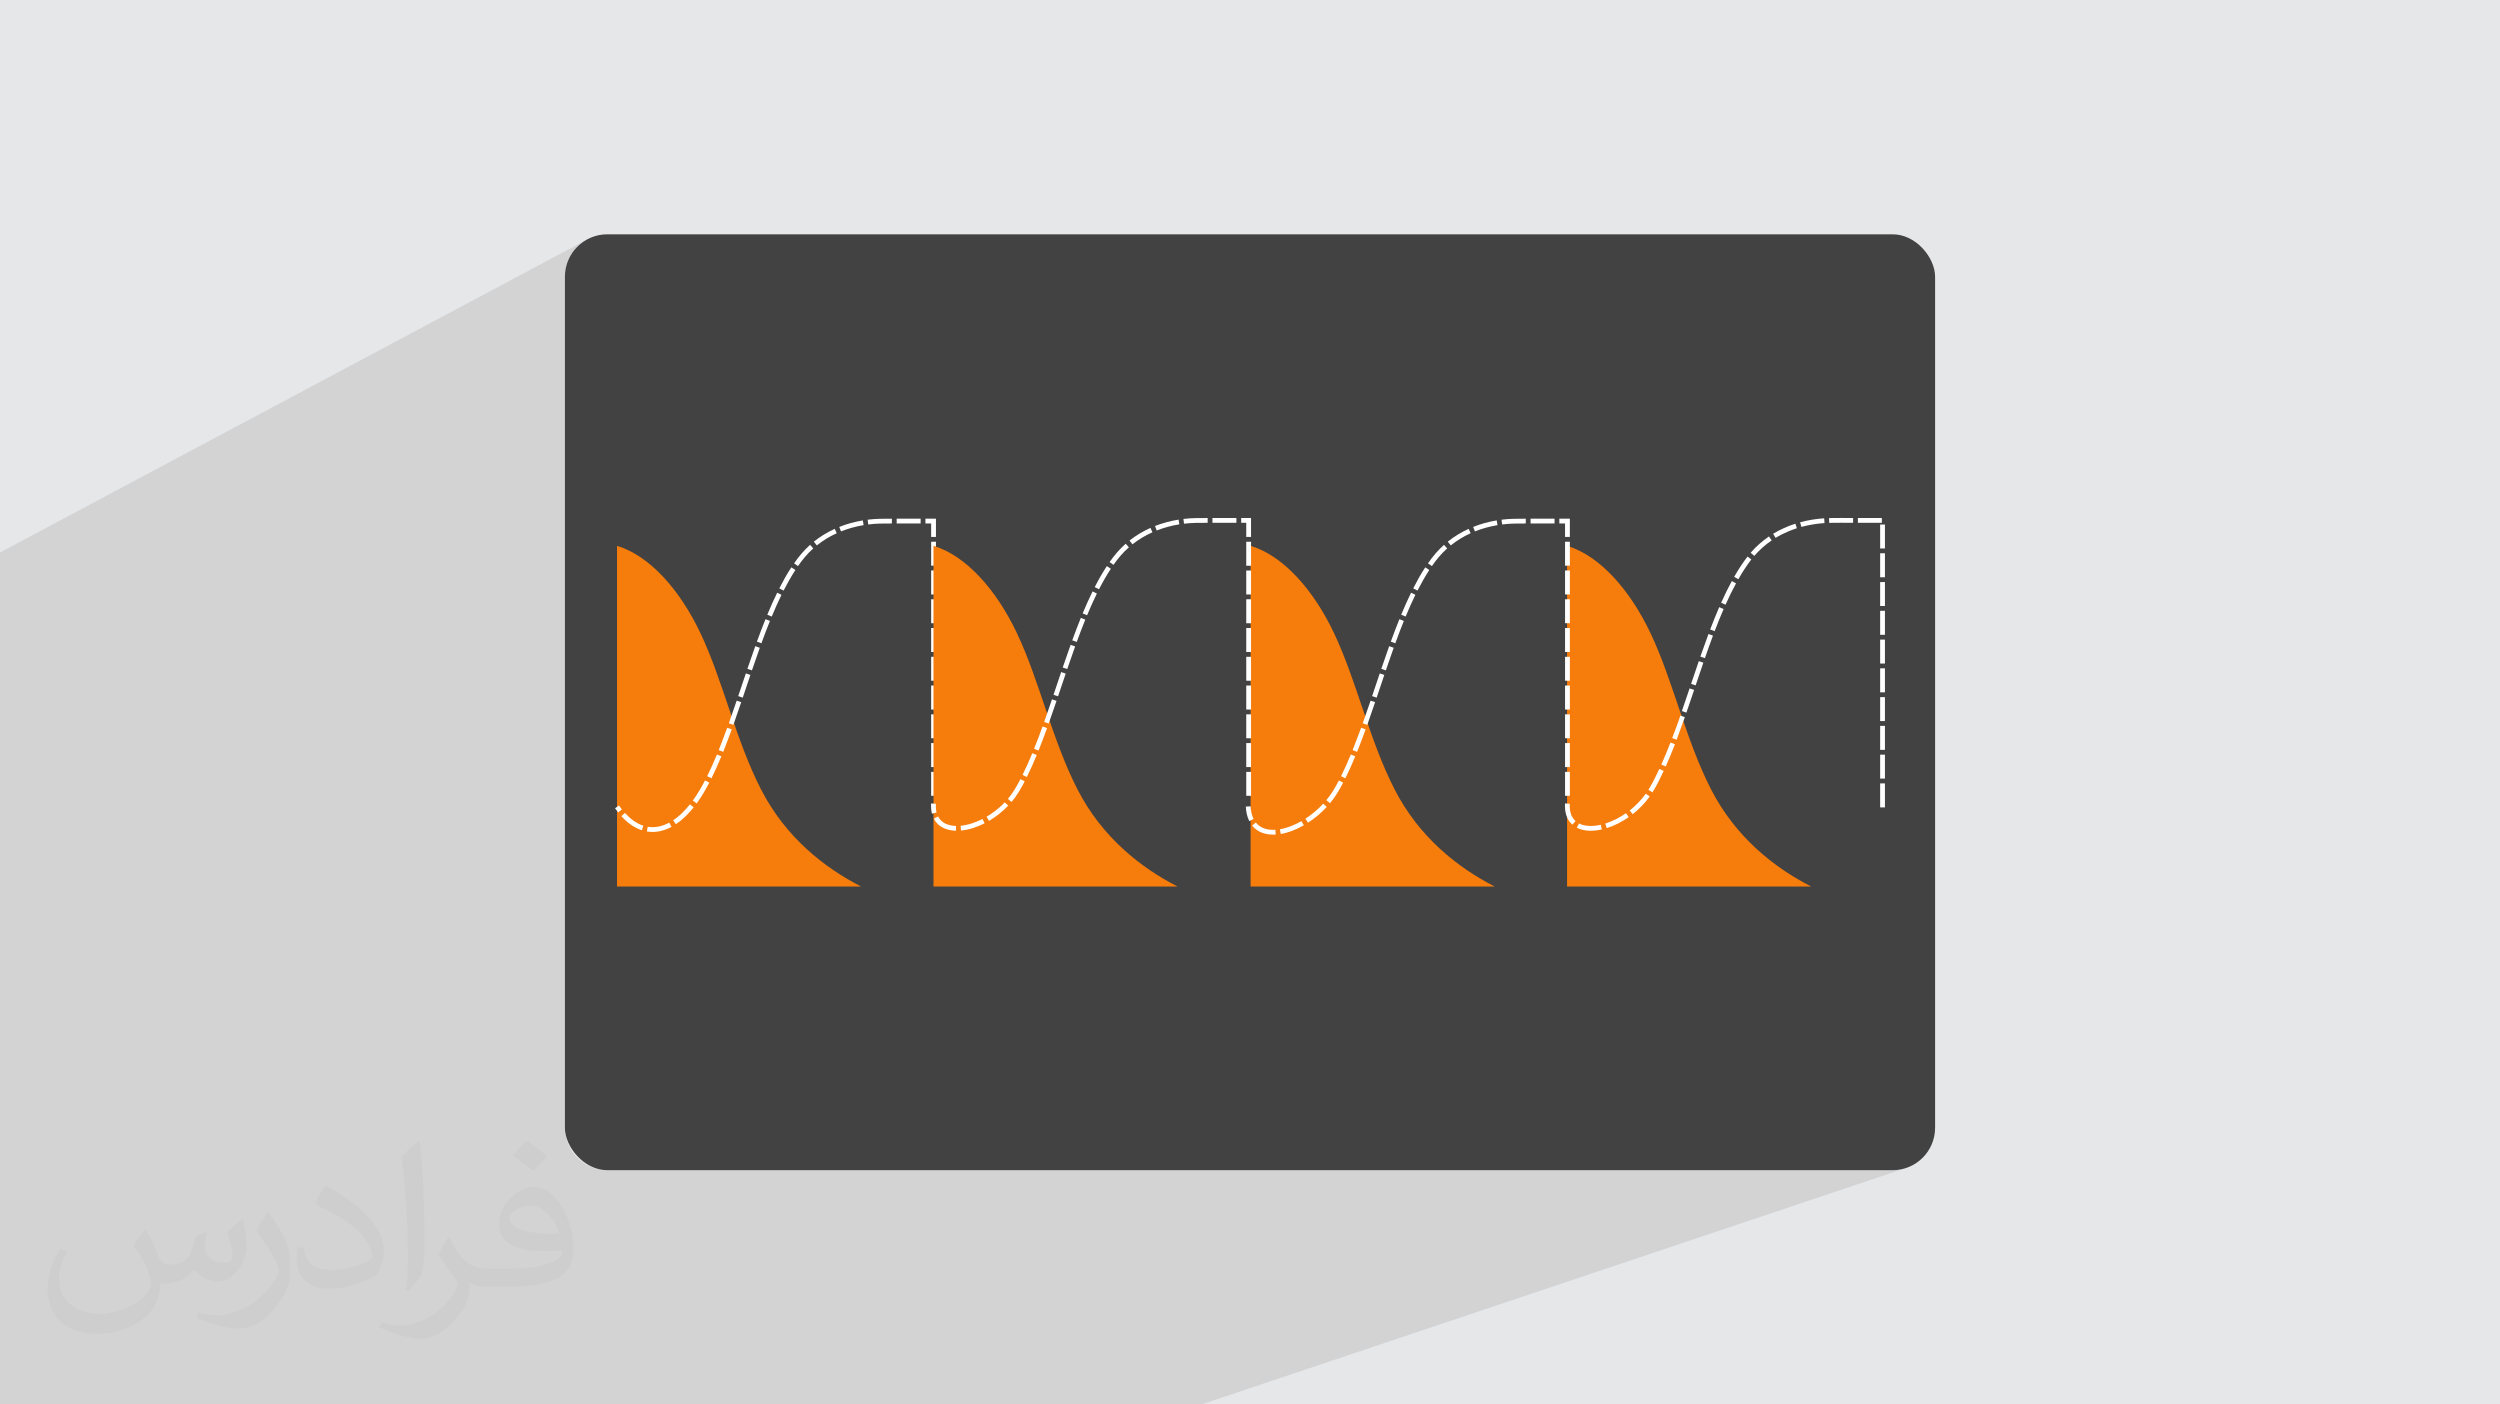
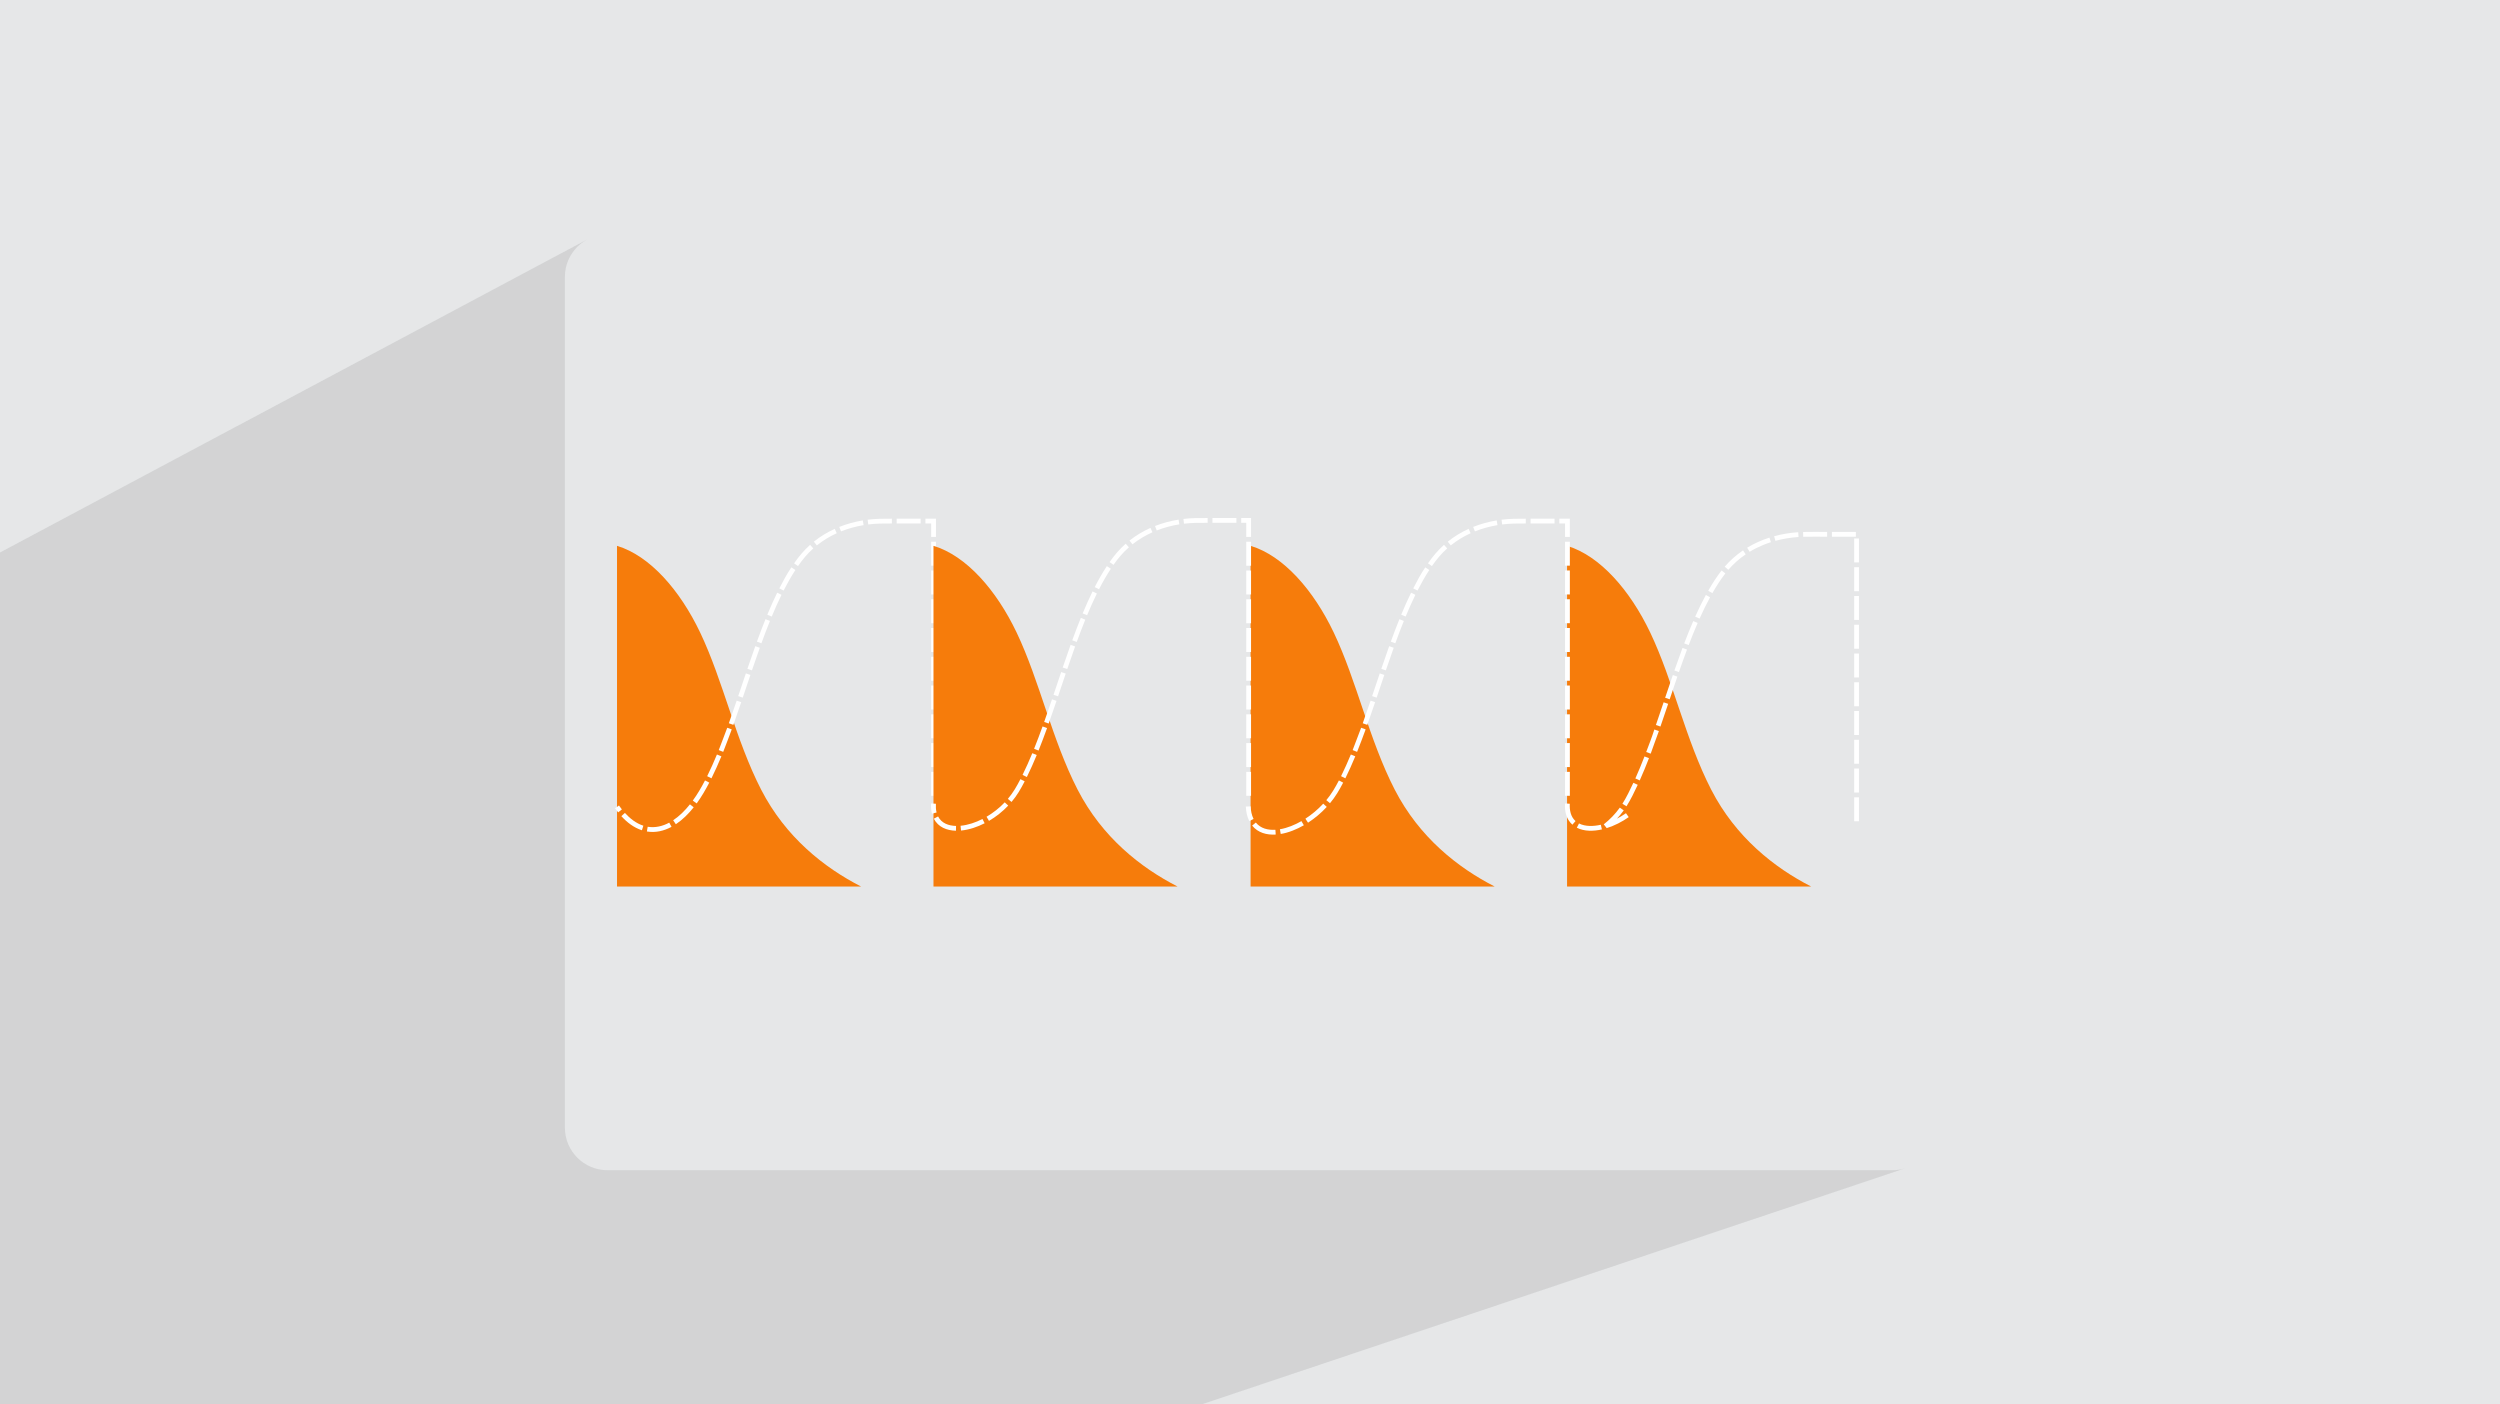
<svg xmlns="http://www.w3.org/2000/svg" xml:space="preserve" width="94.192mm" height="52.917mm" version="1.1" style="shape-rendering:geometricPrecision; text-rendering:geometricPrecision; image-rendering:optimizeQuality; fill-rule:evenodd; clip-rule:evenodd" viewBox="0 0 9404.92 5283.66">
  <defs>
    <style type="text/css">
   
    .fil3 {fill:#434242}
    .fil4 {fill:#F67C0B}
    .fil5 {fill:white;fill-rule:nonzero}
    .fil2 {fill:#373435;fill-opacity:0.031}
    .fil1 {fill:#2B2A29;fill-opacity:0.102}
    .fil0 {fill:#E6E7E8}
   
  </style>
  </defs>
  <g id="Layer_x0020_1">
    <polygon class="fil0" points="-0,0 9404.92,0 9404.92,5283.66 -0,5283.66 " />
    <polygon class="fil1" points="4519.28,5283.66 -0,5283.66 -0,2078.42 2208.9,900.79 2195.72,908.81 2183.41,918.03 2172.05,928.36 2161.72,939.72 2152.5,952.03 2144.47,965.2 2137.72,979.16 2132.33,993.82 2128.39,1009.1 2125.95,1024.92 2125.12,1041.19 2125.12,4242.48 2125.95,4258.75 2128.39,4274.57 2132.33,4289.85 2137.72,4304.5 2144.47,4318.46 2152.5,4331.63 2161.72,4343.94 2172.05,4355.31 2183.41,4365.63 2195.72,4374.86 2208.9,4382.87 2222.84,4389.62 2237.51,4395.02 2252.79,4398.97 2268.61,4401.41 2284.88,4402.24 7120.03,4402.24 7136.31,4401.41 7152.12,4398.97 7167.4,4395.02 " />
-     <path class="fil2" d="M548.54 4627.69c17.95,27.21 29.6,53.36 40.96,82.43 8.45,16.91 12.93,48.09 52.57,48.09 11.61,0 28.28,-3.42 43.06,-11.61 16.63,-8.73 29.32,-21.94 35.94,-42l15.85 -53.36 38.57 -19.02 2.64 2.64c-5.27,20.09 -6.59,39.36 -6.59,54.43 0,44.63 38.57,61.56 69.22,61.56 17.95,0 34.09,-8.73 34.09,-25.11 0,-21.13 -8.98,-57.06 -20.62,-89.29 17.95,-17.95 35.94,-35.94 56.53,-50.47l3.17 1.6c8.98,38.04 14,75.56 14,100.66 0,24.57 -10.83,51.79 -19.81,69.49 -18.49,34.87 -51.25,62.62 -90.87,62.62 -30.1,0 -63.65,-15.07 -86.66,-43.06l-1.32 0c-21.66,26.96 -55.22,51.25 -108.86,51.25l-16.63 0c-2.64,35.41 -10.29,60.49 -21.94,82.95 -31.95,62.34 -126.81,106.47 -216.1,106.47 -124.17,0 -186.51,-71.59 -186.51,-166.96 0,-58.91 19.27,-113.6 48.88,-152.42l24.29 10.04c-18.49,35.41 -30.91,68.68 -30.91,101.45 0,89.29 72.66,131.83 156.4,131.83 77.68,0 173.83,-49.41 191.28,-106.72 -6.59,-62.62 -30.1,-91.93 -66.04,-148.99 10.83,-19.02 24.83,-38.04 42.28,-58.38l3.17 0 0 0 0 0 -0.02 -0.09zm1432.13 -336.04c26.15,16.39 51.79,35.66 76.87,57.85 -14,19.81 -31.45,37.79 -53.11,53.64 -25.11,-20.34 -50.19,-37.79 -75.84,-56.27 17.42,-19.55 34.62,-38.29 52.04,-55.22l0 0 0 0 0 0 0 0 0 0 0.03 0zm13.47 244.11c-42.28,0 -76.87,27.75 -76.87,48.34 0,44.13 84.53,57.85 185.72,57.31 -12.68,-51.79 -57.06,-105.68 -108.86,-105.68l0.01 0.03zm-94.86 236.19c54.96,0 103.04,-1.6 139.74,-10.83 40.96,-10.29 75.56,-30.91 75.56,-45.17 0,-3.7 0,-8.19 -1.32,-11.89 -22.98,2.11 -49.41,2.11 -72.38,2.11 -74.49,0 -131.55,-16.91 -154.02,-58.66 -5.55,-11.61 -9.51,-24.57 -9.51,-39.36 0,-40.43 17.42,-79.79 48.09,-107 25.61,-22.45 53.89,-36.44 82.67,-36.44 52.04,0 93.51,41.75 122.57,107.54 15.85,35.94 26.68,77.4 26.68,129.72 0,34.87 -9.51,64.19 -31.17,85.85 -40.43,39.11 -114.92,53.89 -229.04,53.89l-51.79 0 0 0 -13.47 0c-28.28,0 -48.62,-5.02 -64.72,-17.42l-2.64 0c0.79,6.59 1.32,12.93 1.32,19.02 0,25.61 -8.45,58.38 -25.61,84.53 -50.72,75.3 -105.68,108.04 -153.24,108.04 -48.09,0 -107,-18.49 -160.11,-42.54l9.51 -18.49c17.17,7.13 40.96,11.89 73.7,11.89 85.85,0 198.66,-82.43 212.66,-163 -3.17,-6.59 -8.98,-15.32 -17.17,-24.57 -25.11,-29.85 -40.96,-54.68 -55.75,-80.83 12.68,-25.11 24.29,-45.17 35.13,-63.4l4.49 -0.53c36.72,74.77 69.99,117.55 144.23,117.55l11.61 0 0 0 53.89 0 0 0 0 0 0 0 0 0 0 0 0.09 0.01zm-371.98 79c6.34,-34.34 6.87,-72.91 6.87,-108.86l0 -53.36c0,-99.6 -12.68,-244.36 -22.98,-338.68 17.95,-19.27 43.06,-42 62.87,-57.31l5.81 1.6c13.47,118.62 16.63,256 16.63,383.06 0,33.3 -1.32,65.79 -4.49,89.55 -1.85,30.1 -19.27,52.83 -56.53,87.7l-8.19 -3.7zm-382.8 -157.19c1.85,46.77 24.83,83.49 105.15,83.49 49.93,0 92.19,-12.93 138.96,-35.13 8.45,-3.7 12.93,-8.73 12.93,-12.93 0,-29.32 -22.45,-68.15 -60.23,-103.55 -36.72,-33.3 -85.34,-62.62 -130.76,-82.18 -15.6,-6.59 -20.62,-13.47 -20.62,-20.09 0,-13.47 17.95,-41.75 32.77,-62.09l5.02 -0.53c52.04,27.21 110.17,67.64 153.24,112.53 39.11,41.47 63.4,83.49 63.4,129.19 0,33.81 -10.29,65.51 -26.96,95.11 -57.06,28.79 -117.83,50.72 -178.06,50.72 -73.17,0 -123.1,-34.34 -123.1,-114.92 0,-8.73 0,-22.19 3.17,-39.64l25.11 0 0 0 0 0 0 0 0 0 0 0 -0.02 0zm-132.37 -132.9l45.45 73.45c16.63,27.21 32.23,56.81 32.23,103.55l0 59.7c0,48.34 -30.91,100.13 -80.83,151.38 -39.11,34.62 -73.7,49.41 -105.68,49.41 -47.55,0 -101.98,-14.79 -164.85,-41.75l7.13 -18.49c19.81,5.27 42.79,9.77 71.06,9.77 90.36,-0.53 182.8,-66.57 225.08,-147.15 5.02,-9.26 6.87,-17.95 6.87,-24.04 0,-9.26 -5.02,-19.55 -8.98,-28.79 -22.98,-43.31 -48.62,-82.95 -76.87,-119.68 14.79,-23.25 29.6,-45.7 45.7,-67.9l3.7 0.53 0 0 0 0 0 0 0 0 0 0 -0.02 0.01z" />
-     <rect class="fil3" x="2125.12" y="881.43" width="5154.67" height="3520.8" rx="159.76" ry="159.76" />
    <g id="_2858898125136">
      <path class="fil4" d="M2321.18 2053.45l0 982 0 299.67 918.31 0c-138.58,-70.93 -283.76,-185.07 -376.07,-364.46 -96.62,-187.77 -142.73,-409.23 -229.48,-591.17 -75.77,-158.91 -188.72,-288.68 -312.76,-326.05z" />
      <path class="fil5" d="M2313.81 3040.65c3.74,5.28 7.6,10.51 11.65,15.56l14.06 -11.3c-3.82,-4.77 -7.43,-9.67 -10.97,-14.65l-14.74 10.39zm23.69 29.72c21.31,23.52 46.9,43.16 77.33,53.1l5.47 -17.18c-27.16,-8.78 -50.52,-27.13 -69.48,-48.07l-13.32 12.15zm96.09 57.67c32.4,5.47 64.15,-2.04 92.74,-17.53l-8.67 -15.82c-24.51,13.55 -53.27,20.27 -81.12,15.57l-2.96 17.78zm108.9 -27.28c25.83,-17.27 47.83,-39.5 67.18,-63.69l-14.14 -11.19c-18.07,22.67 -38.96,43.77 -63.13,59.94l10.09 14.95zm78.34 -78.33c18.16,-24.92 33.15,-50.85 47.4,-78.19l-16.02 -8.29c-13.79,26.5 -28.38,51.72 -45.97,75.89l14.59 10.59zm55.64 -94.41c13.43,-27.21 25.68,-54.73 37.32,-82.73l-16.66 -6.9c-11.45,27.61 -23.56,54.8 -36.8,81.61l16.15 8.03zm44.17 -99.52c11.31,-28.13 21.46,-56.28 32.16,-84.58l-16.96 -6.12c-10.82,27.96 -20.7,56.06 -31.92,83.97l16.72 6.73zm38.27 -101.6c10.08,-28.37 19.87,-56.82 29.54,-85.33l-17.08 -5.79c-9.65,28.42 -19.39,56.79 -29.45,85.08l16.99 6.04zm35.32 -102.43c9.59,-28.48 19.13,-56.98 28.76,-85.45l-17.08 -5.78c-9.65,28.48 -19.17,56.98 -28.77,85.47l17.09 5.76zm34.54 -102.51c9.66,-28.43 19.46,-56.77 29.56,-85.04l-16.98 -6.08c-10.11,28.36 -19.96,56.8 -29.65,85.31l17.07 5.81zm35.66 -101.96c10.2,-28.11 20.79,-56.24 32.04,-83.94l-16.71 -6.77c-11.29,27.96 -21.98,56.19 -32.27,84.54l16.94 6.17zm38.83 -100.56c11.44,-27.61 23.54,-54.91 36.65,-81.77l-16.2 -7.93c-13.26,27.21 -25.52,54.81 -37.1,82.76l16.64 6.93zm44.63 -97.75c13.55,-26.59 28.05,-52.29 44.28,-77.34l-15.05 -9.94c-16.46,23.99 -32.05,53.08 -45.29,79.06l16.06 8.23zm54.23 -92.14c16.79,-24.28 35.24,-46.86 57.45,-66.41l-11.98 -13.49c-23.83,21.63 -41.93,43.07 -60.28,69.59l14.81 10.3zm70.85 -77.78c23.07,-18.47 47.89,-33.55 74.76,-45.81l-7.43 -16.44c-28.2,12.83 -54.42,28.79 -78.6,48.17l11.27 14.08zm90.95 -52.72c27.44,-10.86 55.46,-18.58 84.55,-23.45l0.32 -0.06 -2.93 -17.79c-30.54,5.13 -59.79,13.14 -88.59,24.53l6.64 16.77zm102.37 -26.07c30.78,-3.83 57.67,-3.64 88.91,-3.64l0 -18.03c-31.99,0 -59.58,-0.15 -91.13,3.77l2.23 17.9zm106.94 -3.64l0 -18.03 90.17 0 0 18.03 -90.17 0zm108.21 0l0 -18.03 39.57 0 0 68.64 -18.03 0 0 -50.6 -21.54 0zm21.54 68.64l18.03 0 0 90.17 -18.03 0 0 -90.17zm0 108.21l18.03 0 0 90.17 -18.03 0 0 -90.17zm0 108.21l18.03 0 0 90.17 -18.03 0 0 -90.17zm0 108.21l18.03 0 0 90.17 -18.03 0 0 -90.17zm0 108.21l18.03 0 0 90.16 -18.03 0 0 -90.16zm0 108.21l18.03 0 0 90.16 -18.03 0 0 -90.16zm0 108.2l18.03 0 0 90.17 -18.03 0 0 -90.17zm0 108.21l18.03 0 0 90.17 -18.03 0 0 -90.17zm0 108.21l18.03 0 0 90.17 -18.03 0 0 -90.17z" />
      <path class="fil4" d="M3511.73 2053.45l0 982 0 299.67 918.31 0c-138.58,-70.93 -283.76,-185.07 -376.07,-364.46 -96.62,-187.77 -142.73,-409.23 -229.48,-591.17 -75.77,-158.91 -188.72,-288.68 -312.76,-326.05z" />
      <path class="fil4" d="M4704.7 2053.45l0 982 0 299.67 918.31 0c-138.58,-70.93 -283.76,-185.07 -376.07,-364.46 -96.62,-187.77 -142.73,-409.23 -229.48,-591.17 -75.77,-158.91 -188.72,-288.68 -312.76,-326.05z" />
      <path class="fil4" d="M5895.25 2053.45l0 982 0 299.67 918.31 0c-138.58,-70.93 -283.76,-185.07 -376.07,-364.46 -96.62,-187.77 -142.73,-409.23 -229.47,-591.17 -75.78,-158.91 -188.73,-288.68 -312.77,-326.05z" />
      <path class="fil5" d="M3502.74 3022.59c-0.66,12.91 -0.04,26.01 3.26,38.56l17.42 -4.68c-2.84,-10.1 -3.21,-22.42 -2.68,-32.84l-18 -1.04zm10.31 57.29c16.67,32.09 48.74,44.39 83.27,45.34l0.26 -18.03c-27.86,-0.85 -54.04,-9.67 -67.6,-35.76l-15.94 8.45zm102.34 44.62c31.04,-3.01 61.16,-13.37 88.85,-27.46l-8.25 -16.05c-25.45,13.05 -53.87,22.8 -82.44,25.56l1.84 17.94zm105.1 -36.37c26.03,-14.99 51.76,-35.67 72.42,-57.44l-13.13 -12.37c-18.85,20.25 -44.44,40.46 -68.43,54.26l9.14 15.56zm84.8 -71.2c20.76,-24.33 34.89,-49.2 49.51,-77.54l-16.05 -8.23c-14.01,27.13 -27.36,50.83 -47.23,74.12l13.77 11.65zm57.69 -93.78c13.38,-27.13 25.64,-54.85 37.16,-82.79l-16.67 -6.87c-11.45,27.61 -23.45,54.89 -36.67,81.71l16.19 7.96zm43.99 -99.59c11.22,-28 21.83,-56.22 32.06,-84.6l-16.96 -6.11c-10.19,28.17 -20.69,56.2 -31.84,84.01l16.74 6.7zm38.16 -101.63c10.06,-28.37 19.83,-56.83 29.51,-85.34l-17.08 -5.78c-9.67,28.43 -19.38,56.79 -29.42,85.09l16.99 6.03zm35.28 -102.44c9.6,-28.48 19.1,-56.98 28.76,-85.44l-17.08 -5.79c-9.78,28.41 -19.17,56.99 -28.77,85.48l17.09 5.75zm34.55 -102.51c9.64,-28.4 19.44,-56.79 29.6,-85.01l-16.97 -6.09c-10.15,28.34 -20.03,56.78 -29.7,85.29l17.07 5.81zm35.71 -101.93c10.26,-28.14 20.88,-56.15 32.12,-83.91l-16.71 -6.77c-11.3,27.97 -22.02,56.15 -32.35,84.49l16.94 6.19zm38.94 -100.52c11.4,-27.57 23.64,-54.9 36.78,-81.69l-16.18 -7.97c-13.31,27.13 -25.7,54.81 -37.25,82.72l16.64 6.93zm44.8 -97.68c13.51,-26.45 28.25,-52.37 44.54,-77.21l-15.06 -9.92c-16.66,25.32 -31.75,51.92 -45.53,78.92l16.05 8.22zm54.51 -91.91c17.45,-24.93 35.1,-45.86 57.9,-66.03l-11.92 -13.53c-23.81,20.99 -42.54,43.18 -60.73,69.18l14.75 10.38zm71.36 -77.27c23.27,-18.35 48.06,-33.15 75.08,-45.29l-7.3 -16.49c-28.57,12.93 -54.29,28.18 -78.94,47.62l11.16 14.16zm91.32 -52.09c27.34,-10.58 56.06,-18.49 85.03,-23l-2.82 -17.81c-30.48,4.86 -59.96,12.85 -88.74,23.99l6.52 16.81zm102.53 -25.46c30.71,-3.65 57.78,-3.32 88.98,-3.32l0 -18.04c-31.9,0 -59.66,-0.29 -91.09,3.45l2.12 17.91zm107.01 -3.32l0 -18.04 90.17 0 0 18.04 -90.17 0zm108.21 0l0 -18.04 37.02 0 0 71.19 -18.04 0 0 -53.15 -18.98 0zm18.98 71.18l18.04 0 0 90.17 -18.04 0 0 -90.17zm0 108.21l18.04 0 0 90.17 -18.04 0 0 -90.17zm0 108.21l18.04 0 0 90.17 -18.04 0 0 -90.17zm0 108.21l18.04 0 0 90.17 -18.04 0 0 -90.17zm0 108.21l18.04 0 0 90.17 -18.04 0 0 -90.17zm0 108.21l18.04 0 0 90.17 -18.04 0 0 -90.17zm0 108.21l18.04 0 0 90.16 -18.04 0 0 -90.16zm0 108.2l18.04 0 0 90.17 -18.04 0 0 -90.17zm0 108.21l18.04 0 0 90.17 -18.04 0 0 -90.17z" />
      <path class="fil5" d="M4686.76 3034.27c0.99,19.18 4.4,37.46 12.98,54.78l16.1 -8.14c-7.38,-14.85 -10.21,-31.04 -11.06,-47.48l-18.01 0.84zm23.76 71.62c22.02,27.14 54.94,35.67 88.66,33.66l-1.15 -17.99c-27.86,1.65 -55.33,-4.62 -73.61,-27.15l-13.9 11.48zm107.5 31.48c29.76,-4.8 60.93,-17.77 86.96,-32.74l-9.04 -15.61c-24.21,13.91 -53.26,26.1 -80.95,30.56l3.03 17.78zm102.76 -42.39c25.89,-16.81 49.53,-36.74 70.47,-59.43l-13.29 -12.19c-19.87,21.55 -42.47,40.56 -67.05,56.52l9.87 15.1zm82.65 -73.32c20.59,-24.64 34.71,-49.02 49.53,-77.42l-16.02 -8.29c-14.17,27.22 -27.67,50.59 -47.39,74.19l13.88 11.52zm57.75 -93.64c13.44,-27.19 25.69,-54.74 37.33,-82.73l-16.66 -6.9c-11.46,27.62 -23.57,54.79 -36.81,81.61l16.15 8.03zm44.18 -99.52c11.28,-28.07 21.71,-56.21 32.16,-84.58l-16.96 -6.12c-11.06,27.65 -20.74,56.15 -31.93,83.97l16.73 6.73zm38.26 -101.6c10.08,-28.37 19.86,-56.82 29.55,-85.34l-17.08 -5.78c-9.64,28.43 -19.4,56.79 -29.46,85.08l16.99 6.04zm35.32 -102.43c9.6,-28.48 19.12,-56.98 28.76,-85.45l-17.08 -5.78c-9.63,28.48 -19.16,56.98 -28.76,85.47l17.08 5.76zm34.54 -102.51c9.66,-28.42 19.46,-56.77 29.56,-85.04l-16.97 -6.08c-10.14,28.35 -19.97,56.8 -29.66,85.31l17.07 5.81zm35.67 -101.97c10.19,-28.1 20.78,-56.23 32.03,-83.93l-16.71 -6.77c-11.28,27.96 -21.98,56.2 -32.27,84.54l16.95 6.16zm38.82 -100.54c11.47,-27.63 23.54,-54.9 36.66,-81.78l-16.21 -7.93c-13.27,27.21 -25.49,54.81 -37.1,82.76l16.64 6.94zm44.63 -97.76c13.55,-26.59 28.05,-52.29 44.28,-77.34l-15.05 -9.94c-16.45,23.99 -32.04,53.08 -45.28,79.06l16.05 8.23zm54.23 -92.14c16.8,-24.28 35.25,-46.86 57.45,-66.41l-11.97 -13.49c-23.83,21.63 -41.94,43.07 -60.28,69.59l14.8 10.3zm70.85 -77.78c23.07,-18.47 47.89,-33.55 74.77,-45.81l-7.43 -16.44c-28.21,12.83 -54.42,28.79 -78.6,48.17l11.26 14.08zm90.95 -52.72c27.45,-10.86 55.46,-18.58 84.56,-23.45l0.32 -0.06 -2.93 -17.79c-30.54,5.13 -59.79,13.14 -88.6,24.53l6.64 16.77zm102.38 -26.07c30.78,-3.83 57.66,-3.64 88.9,-3.64l0 -18.03c-31.98,0 -59.58,-0.15 -91.12,3.77l2.23 17.9zm106.93 -3.64l0 -18.03 90.17 0 0 18.03 -90.17 0zm108.21 0l0 -18.03 39.58 0 0 68.64 -18.04 0 0 -50.6 -21.54 0zm21.54 68.64l18.04 0 0 90.17 -18.04 0 0 -90.17zm0 108.21l18.04 0 0 90.17 -18.04 0 0 -90.17zm0 108.21l18.04 0 0 90.17 -18.04 0 0 -90.17zm0 108.21l18.04 0 0 90.17 -18.04 0 0 -90.17zm0 108.21l18.04 0 0 90.16 -18.04 0 0 -90.16zm0 108.21l18.04 0 0 90.16 -18.04 0 0 -90.16zm0 108.2l18.04 0 0 90.17 -18.04 0 0 -90.17zm0 108.21l18.04 0 0 90.17 -18.04 0 0 -90.17zm0 108.21l18.04 0 0 90.17 -18.04 0 0 -90.17z" />
-       <path class="fil5" d="M5887.47 3022.59c-1.51,29.84 4.61,59.29 27.82,79.89l11.81 -13.63c-18.64,-16.29 -22.83,-41.7 -21.63,-65.22l-18 -1.04zm44.47 91.23c28.54,14.71 63.86,13.32 94.36,6.43l-4.05 -17.57c-25.97,5.94 -57.7,7.66 -82.09,-4.9l-8.22 16.05zm112.47 1.53c29.72,-9.36 57.26,-23.54 82.79,-41.34l-10.34 -14.77c-24.08,16.75 -49.9,30.1 -77.92,38.93l5.47 17.17zm97.69 -52.38c24.28,-18.98 46.06,-41.63 64.02,-66.67l-14.7 -10.45c-16.98,23.66 -37.55,45.02 -60.49,62.96l11.16 14.16zm74.36 -82.08c15.6,-24.5 30.06,-54.45 42.33,-80.86l-16.37 -7.58c-12.12,25.85 -25.94,54.83 -41.24,78.85l15.28 9.59zm49.87 -97.37c12.36,-27.58 23.8,-55.53 34.74,-83.7l-16.82 -6.5c-10.81,27.89 -22.14,55.56 -34.38,82.84l16.47 7.36zm41.21 -100.61c10.59,-28.07 20,-57.26 30.78,-85l-17.02 -5.93c-8.66,27.69 -20.33,57.27 -30.62,84.56l16.86 6.37zm36.7 -102.06c9.82,-28.44 19.42,-56.94 29.02,-85.46l-17.09 -5.74c-9.59,28.47 -19.16,56.92 -28.97,85.31l17.04 5.89zm34.75 -102.55c9.56,-28.45 19.02,-57.01 28.92,-85.34l-17.05 -5.87c-9.9,28.38 -19.38,56.97 -28.96,85.47l17.09 5.74zm34.79 -102.37c9.83,-28.32 19.89,-56.58 30.39,-84.66l-16.89 -6.32c-10.52,28.24 -20.66,56.59 -30.53,85.06l17.03 5.92zm36.74 -101.48c10.62,-27.95 21.8,-55.78 33.7,-83.19l-16.54 -7.19c-11.99,27.7 -23.27,55.74 -34.01,83.95l16.85 6.43zm40.92 -99.6c12.1,-27.07 25.17,-54.28 39.45,-80.26l-15.82 -8.68c-14.48,26.55 -27.75,53.94 -40.09,81.55l16.46 7.39zm48.16 -95.85c14.47,-25.43 30.85,-51.08 48.82,-74.2l-14.21 -11.1c-18.5,23.8 -35.36,50.14 -50.25,76.32l15.65 8.98zm59.95 -87.78c18.87,-21.77 41.42,-42.21 65.41,-58.2l-10.08 -14.96c-25.81,17.66 -48.44,37.68 -68.94,61.33l13.61 11.83zm80.22 -67.73c15.61,-9.76 33.19,-18.28 50.18,-25.35 9.78,-4.01 19.72,-7.71 29.8,-10.9l-5.46 -17.18c-28.87,9.2 -56.58,21.65 -82.57,37.22l-1.32 0.8 9.36 15.42zm96.9 -41.28c28.83,-7.81 57.26,-12.33 87.04,-14.43l-1.18 -17.99c-30.78,2.06 -60.8,6.95 -90.58,15.02l4.72 17.4zm104.68 -15.26c29.93,-0.74 60.02,-0.18 89.94,-0.18l0 -18.04c-30.07,0 -60.31,-0.55 -90.38,0.19l0.44 18.03zm107.98 -0.18l0 -18.04 90.17 0 0 18.04 -90.17 0zm83.74 6.43l18.03 0 0 90.17 -18.03 0 0 -90.17zm0 108.21l18.03 0 0 90.17 -18.03 0 0 -90.17zm0 108.21l18.03 0 0 90.17 -18.03 0 0 -90.17zm0 108.21l18.03 0 0 90.16 -18.03 0 0 -90.16zm0 108.21l18.03 0 0 90.16 -18.03 0 0 -90.16zm0 108.21l18.03 0 0 90.16 -18.03 0 0 -90.16zm0 108.2l18.03 0 0 90.17 -18.03 0 0 -90.17zm0 108.21l18.03 0 0 90.17 -18.03 0 0 -90.17zm0 108.21l18.03 0 0 90.17 -18.03 0 0 -90.17zm0 108.21l18.03 0 0 90.17 -18.03 0 0 -90.17z" />
+       <path class="fil5" d="M5887.47 3022.59c-1.51,29.84 4.61,59.29 27.82,79.89l11.81 -13.63c-18.64,-16.29 -22.83,-41.7 -21.63,-65.22l-18 -1.04zm44.47 91.23c28.54,14.71 63.86,13.32 94.36,6.43l-4.05 -17.57c-25.97,5.94 -57.7,7.66 -82.09,-4.9l-8.22 16.05zm112.47 1.53c29.72,-9.36 57.26,-23.54 82.79,-41.34l-10.34 -14.77c-24.08,16.75 -49.9,30.1 -77.92,38.93l5.47 17.17zc24.28,-18.98 46.06,-41.63 64.02,-66.67l-14.7 -10.45c-16.98,23.66 -37.55,45.02 -60.49,62.96l11.16 14.16zm74.36 -82.08c15.6,-24.5 30.06,-54.45 42.33,-80.86l-16.37 -7.58c-12.12,25.85 -25.94,54.83 -41.24,78.85l15.28 9.59zm49.87 -97.37c12.36,-27.58 23.8,-55.53 34.74,-83.7l-16.82 -6.5c-10.81,27.89 -22.14,55.56 -34.38,82.84l16.47 7.36zm41.21 -100.61c10.59,-28.07 20,-57.26 30.78,-85l-17.02 -5.93c-8.66,27.69 -20.33,57.27 -30.62,84.56l16.86 6.37zm36.7 -102.06c9.82,-28.44 19.42,-56.94 29.02,-85.46l-17.09 -5.74c-9.59,28.47 -19.16,56.92 -28.97,85.31l17.04 5.89zm34.75 -102.55c9.56,-28.45 19.02,-57.01 28.92,-85.34l-17.05 -5.87c-9.9,28.38 -19.38,56.97 -28.96,85.47l17.09 5.74zm34.79 -102.37c9.83,-28.32 19.89,-56.58 30.39,-84.66l-16.89 -6.32c-10.52,28.24 -20.66,56.59 -30.53,85.06l17.03 5.92zm36.74 -101.48c10.62,-27.95 21.8,-55.78 33.7,-83.19l-16.54 -7.19c-11.99,27.7 -23.27,55.74 -34.01,83.95l16.85 6.43zm40.92 -99.6c12.1,-27.07 25.17,-54.28 39.45,-80.26l-15.82 -8.68c-14.48,26.55 -27.75,53.94 -40.09,81.55l16.46 7.39zm48.16 -95.85c14.47,-25.43 30.85,-51.08 48.82,-74.2l-14.21 -11.1c-18.5,23.8 -35.36,50.14 -50.25,76.32l15.65 8.98zm59.95 -87.78c18.87,-21.77 41.42,-42.21 65.41,-58.2l-10.08 -14.96c-25.81,17.66 -48.44,37.68 -68.94,61.33l13.61 11.83zm80.22 -67.73c15.61,-9.76 33.19,-18.28 50.18,-25.35 9.78,-4.01 19.72,-7.71 29.8,-10.9l-5.46 -17.18c-28.87,9.2 -56.58,21.65 -82.57,37.22l-1.32 0.8 9.36 15.42zm96.9 -41.28c28.83,-7.81 57.26,-12.33 87.04,-14.43l-1.18 -17.99c-30.78,2.06 -60.8,6.95 -90.58,15.02l4.72 17.4zm104.68 -15.26c29.93,-0.74 60.02,-0.18 89.94,-0.18l0 -18.04c-30.07,0 -60.31,-0.55 -90.38,0.19l0.44 18.03zm107.98 -0.18l0 -18.04 90.17 0 0 18.04 -90.17 0zm83.74 6.43l18.03 0 0 90.17 -18.03 0 0 -90.17zm0 108.21l18.03 0 0 90.17 -18.03 0 0 -90.17zm0 108.21l18.03 0 0 90.17 -18.03 0 0 -90.17zm0 108.21l18.03 0 0 90.16 -18.03 0 0 -90.16zm0 108.21l18.03 0 0 90.16 -18.03 0 0 -90.16zm0 108.21l18.03 0 0 90.16 -18.03 0 0 -90.16zm0 108.2l18.03 0 0 90.17 -18.03 0 0 -90.17zm0 108.21l18.03 0 0 90.17 -18.03 0 0 -90.17zm0 108.21l18.03 0 0 90.17 -18.03 0 0 -90.17zm0 108.21l18.03 0 0 90.17 -18.03 0 0 -90.17z" />
    </g>
  </g>
</svg>